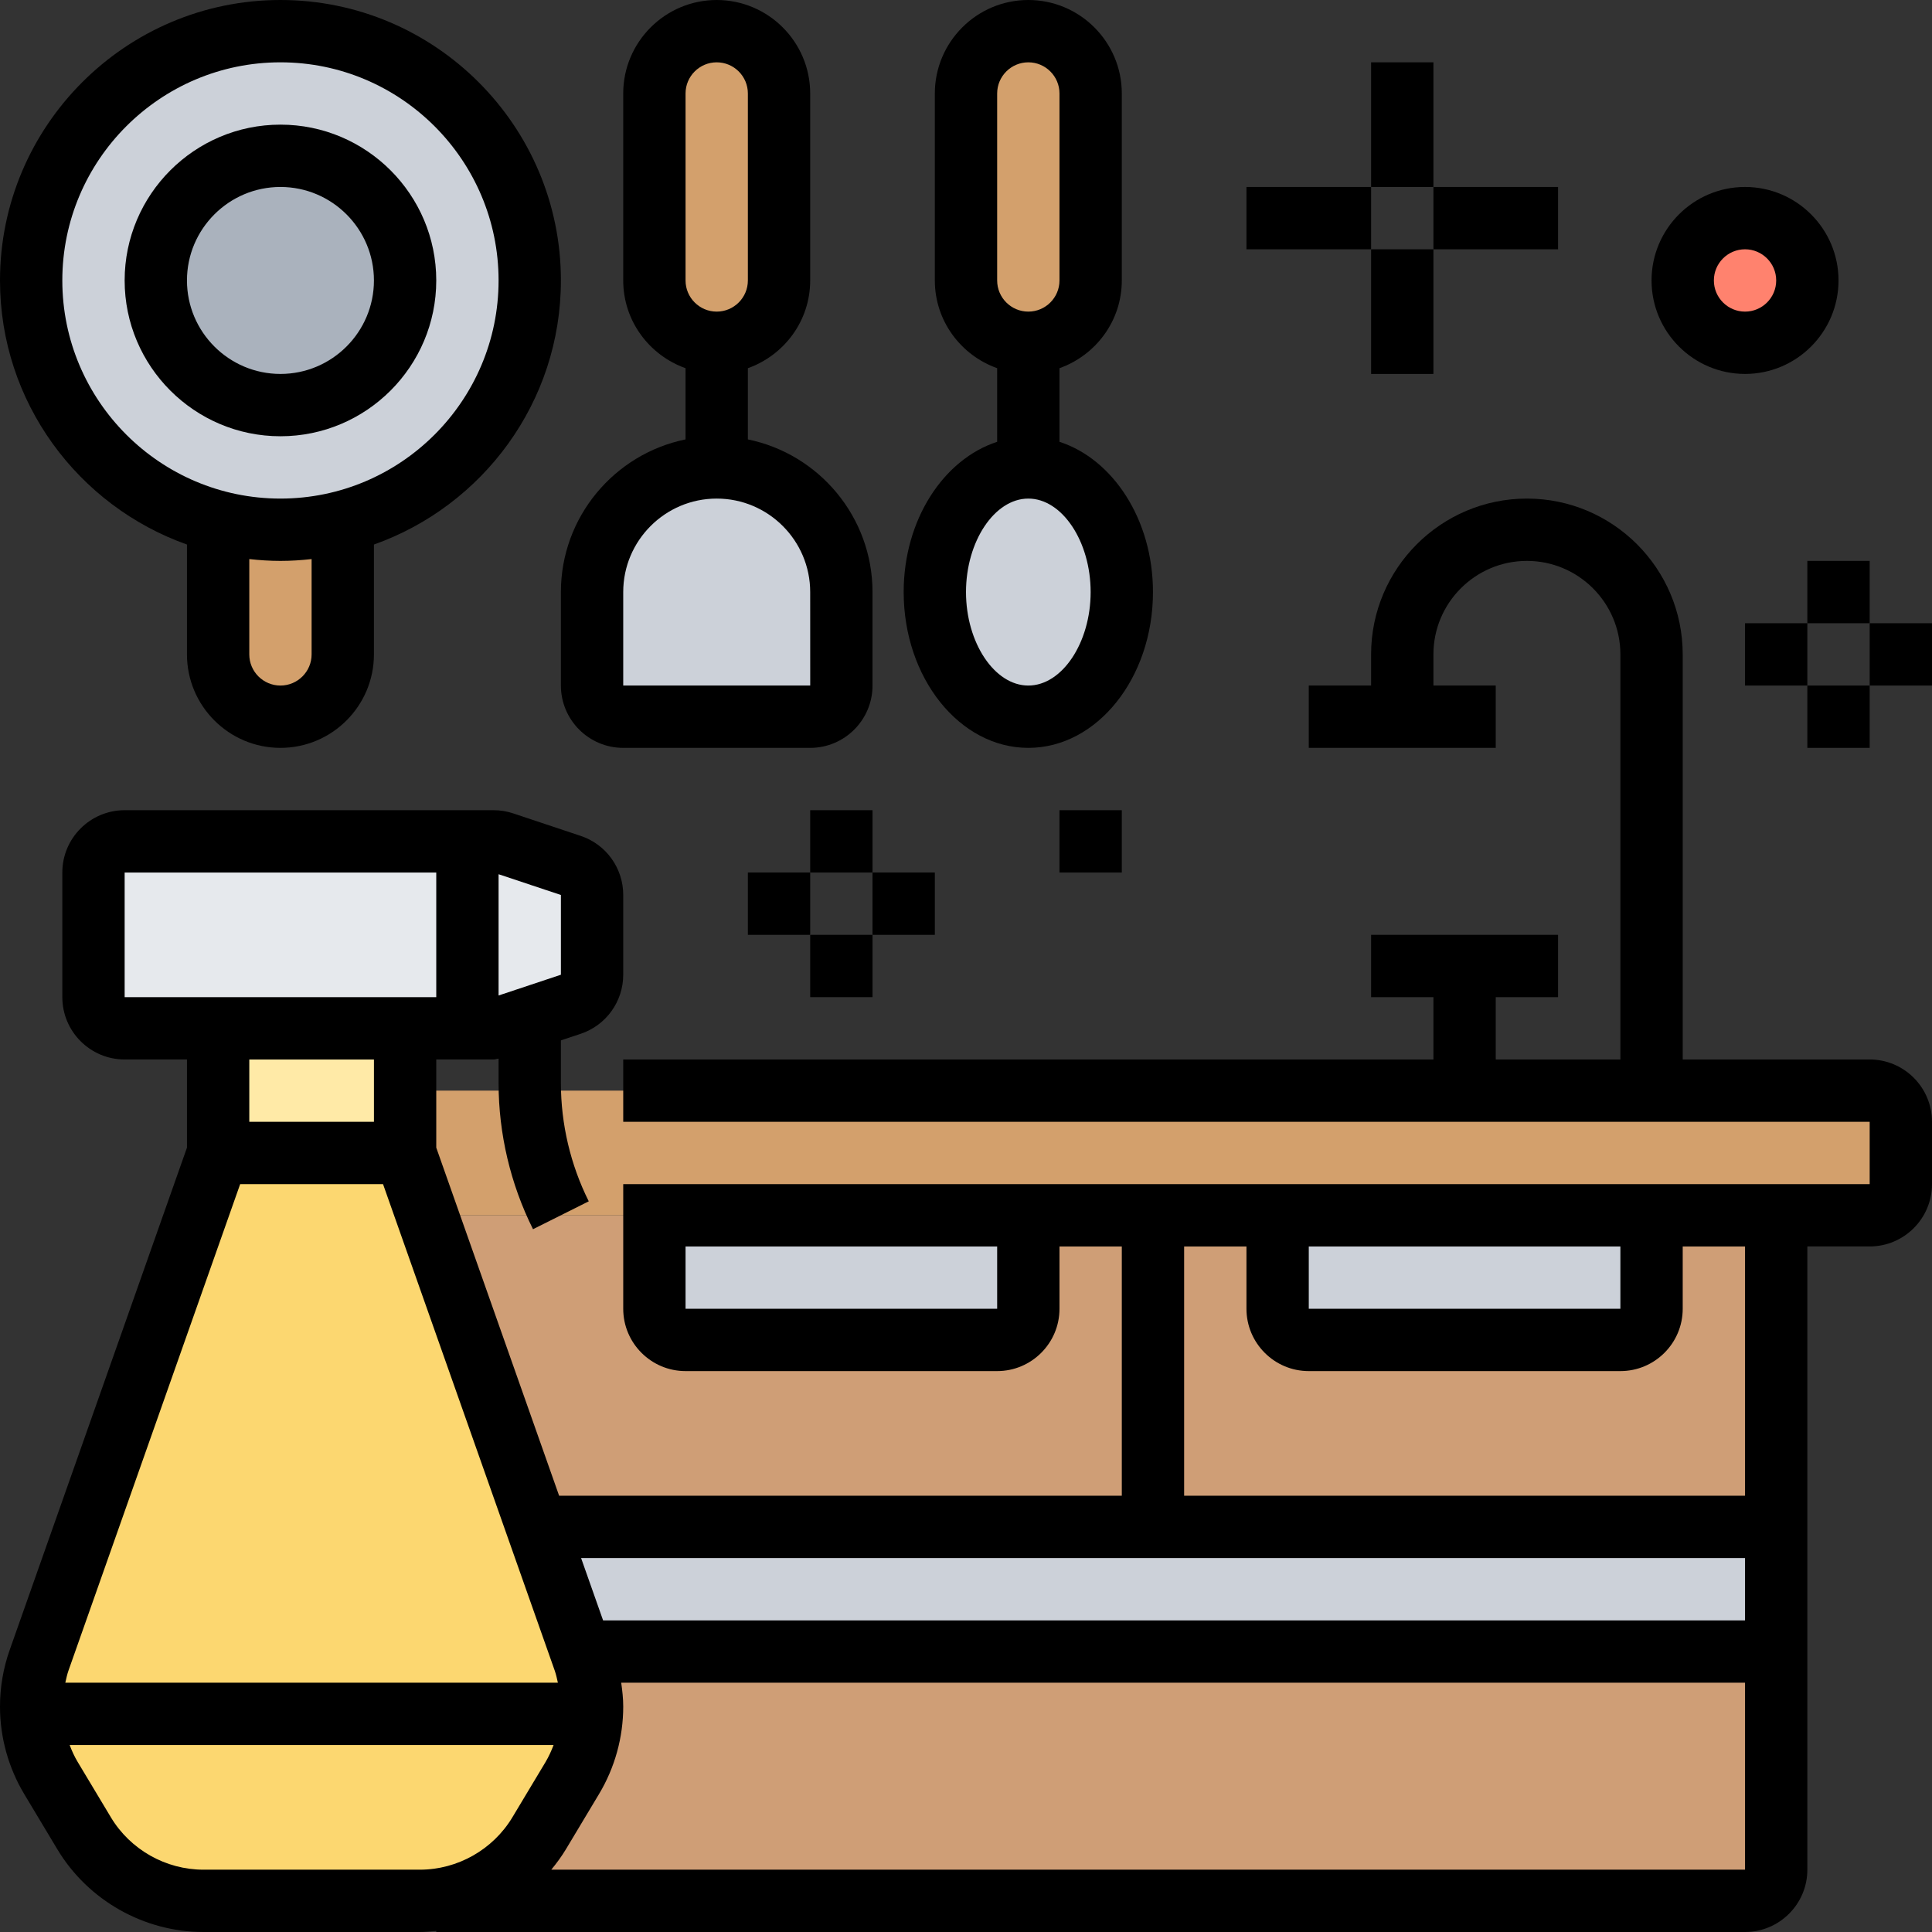
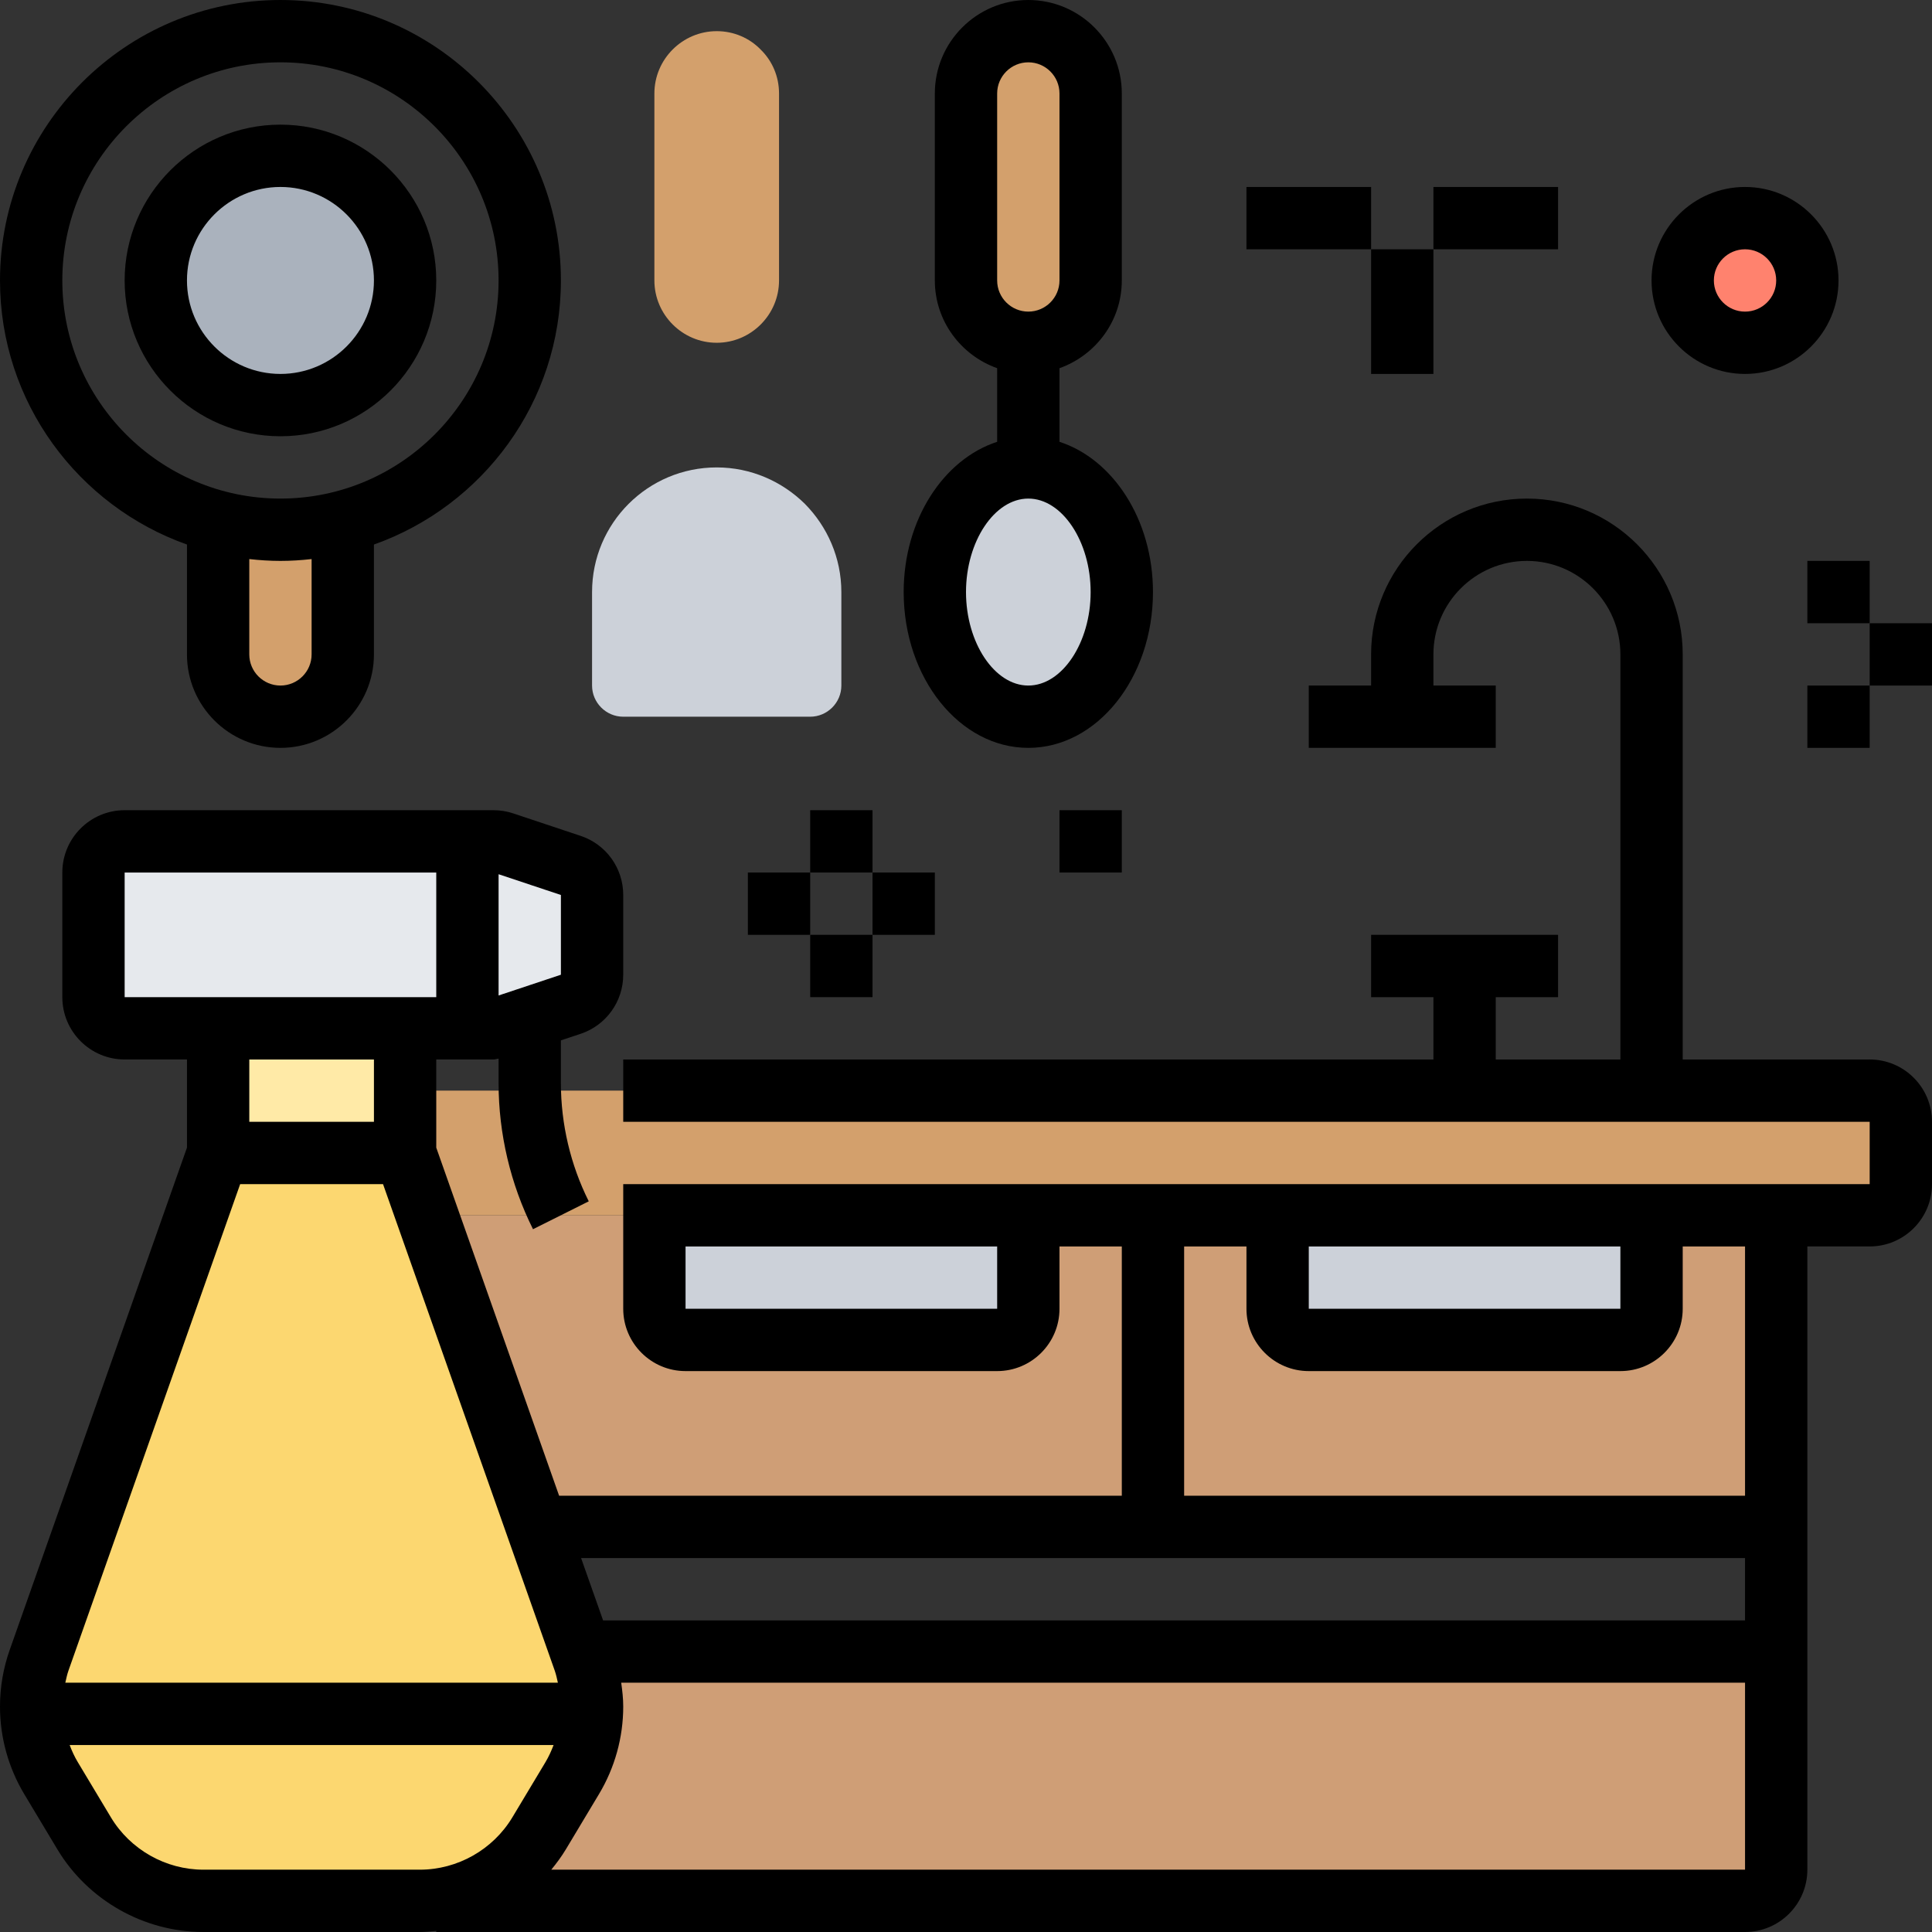
<svg xmlns="http://www.w3.org/2000/svg" id="_x33_0" enable-background="new 0 0 62 62" height="512" viewBox="0 0 62 62" width="512">
  <rect x="0" y="0" width="62" height="62" fill="#333333" stroke="none" />
  <g>
    <g>
      <g>
-         <path d="m57 49v4h-38.35l-1.41-4z" fill="#ccd1d9" />
-       </g>
+         </g>
      <g>
        <path d="m17.3 58.83 1.06-1.77c.42-.69.64-1.49.64-2.3 0-.5-.09-1-.25-1.48l-.1-.28h38.35v7c0 .55-.45 1-1 1h-42v-.04c1.36-.15 2.58-.93 3.3-2.13z" fill="#cf9e76" />
      </g>
      <g>
        <path d="m14 39-.26.09 3.5 9.91h39.76v-10z" fill="#cf9e76" />
      </g>
      <g>
        <path d="m14 39-.26.09-.74-2.09v-2h34 6 7c.55 0 1 .45 1 1v2c0 .55-.45 1-1 1h-3-4-12-8-12z" fill="#d3a06c" />
      </g>
      <g>
        <path d="m53 39v3c0 .55-.45 1-1 1h-10c-.55 0-1-.45-1-1v-3z" fill="#ccd1d9" />
      </g>
      <g>
        <path d="m33 39v3c0 .55-.45 1-1 1h-10c-.55 0-1-.45-1-1v-3z" fill="#ccd1d9" />
      </g>
      <g>
        <path d="m18.75 53.28c.16.48.25.98.25 1.48 0 .81-.22 1.61-.64 2.3l-1.06 1.77c-.72 1.2-1.94 1.98-3.3 2.13-.17.03-.35.04-.53.04h-6.94c-1.57 0-3.02-.82-3.83-2.17l-1.06-1.77c-.42-.69-.64-1.49-.64-2.3 0-.5.09-1 .25-1.48l5.75-16.28h6l.74 2.09 3.5 9.91 1.41 4z" fill="#fcd770" />
      </g>
      <g>
        <path d="m13 35v2h-6v-4h6z" fill="#ffeaa7" />
      </g>
      <g>
        <path d="m18.32 27.77-2.17-.72c-.1-.03-.2-.05-.31-.05h-.84-11c-.55 0-1 .45-1 1v4c0 .55.45 1 1 1h3 6 2 .84c.11 0 .21-.02.31-.05l2.17-.72c.4-.14.68-.52.68-.95v-2.56c0-.43-.28-.81-.68-.95z" fill="#e6e9ed" />
      </g>
      <g>
        <circle cx="56" cy="9" fill="#ff826e" r="2" />
      </g>
      <g>
        <ellipse cx="33" cy="19" fill="#ccd1d9" rx="3" ry="4" />
      </g>
      <g>
        <path d="m27 19v3c0 .55-.45 1-1 1h-6c-.55 0-1-.45-1-1v-3c0-2.21 1.79-4 4-4 1.1 0 2.1.45 2.83 1.17.72.73 1.17 1.73 1.17 2.83z" fill="#ccd1d9" />
      </g>
      <g>
        <path d="m25 3v6c0 1.1-.9 2-2 2s-2-.9-2-2v-6c0-1.1.9-2 2-2 .55 0 1.05.22 1.41.59.37.36.59.86.59 1.41z" fill="#d3a06c" />
      </g>
      <g>
        <path d="m35 3v6c0 1.1-.9 2-2 2s-2-.9-2-2v-6c0-1.1.9-2 2-2 .55 0 1.05.22 1.41.59.37.36.59.86.59 1.41z" fill="#d3a06c" />
      </g>
      <g>
        <path d="m11 16.75v4.25c0 .55-.22 1.05-.59 1.41-.36.37-.86.59-1.41.59-1.1 0-2-.9-2-2v-4.25c.64.16 1.31.25 2 .25s1.36-.09 2-.25z" fill="#d3a06c" />
      </g>
      <g>
-         <path d="m9 1c4.42 0 8 3.58 8 8 0 3.73-2.55 6.86-6 7.75-.64.16-1.31.25-2 .25s-1.36-.09-2-.25c-3.45-.89-6-4.02-6-7.75 0-4.42 3.58-8 8-8z" fill="#ccd1d9" />
-       </g>
+         </g>
      <g>
        <circle cx="9" cy="9" fill="#aab2bd" r="4" />
      </g>
    </g>
    <g>
      <path d="m60 34h-6v-13c0-2.757-2.243-5-5-5s-5 2.243-5 5v1h-2v2h6v-2h-2v-1c0-1.654 1.346-3 3-3s3 1.346 3 3v13h-4v-2h2v-2h-6v2h2v2h-26v2h40v2h-40v4c0 1.103.897 2 2 2h10c1.103 0 2-.897 2-2v-2h2v8h-18.057l-3.943-11.171v-2.829h1.838c.055 0 .107-.022.162-.027v.79c0 1.617.382 3.237 1.105 4.684l1.789-.895c-.585-1.169-.894-2.48-.894-3.788v-1.377l.632-.21c.818-.273 1.368-1.035 1.368-1.898v-2.559c0-.862-.55-1.625-1.367-1.896l-2.162-.721c-.205-.068-.418-.103-.633-.103h-11.838c-1.103 0-2 .897-2 2v4c0 1.103.897 2 2 2h2v2.829l-5.688 16.117c-.207.585-.312 1.197-.312 1.819 0 .989.269 1.961.778 2.81l1.064 1.774c.983 1.635 2.777 2.651 4.684 2.651h6.948c.177 0 .351-.018.526-.035v.035h42c1.103 0 2-.897 2-2v-20h2c1.103 0 2-.897 2-2v-2c0-1.103-.897-2-2-2zm-28 8h-10v-2h10zm10-2h10v2h-10zm14 10v2h-36.646l-.706-2zm-38-21.279v2.559l-2 .666v-3.891zm-14-.721h10v4h-10zm8 6v2h-4v-2zm-4.293 4h4.585l5.51 15.612c.045.127.071.257.101.388h-15.807c.03-.13.056-.261.101-.388zm-1.181 22c-1.208 0-2.346-.644-2.968-1.681l-1.064-1.774c-.105-.174-.187-.357-.259-.545h15.53c-.072.188-.154.371-.258.545l-1.064 1.774c-.623 1.037-1.76 1.681-2.969 1.681zm11.165 0c.169-.205.328-.42.467-.651l1.064-1.774c.509-.849.778-1.82.778-2.81 0-.258-.029-.512-.065-.765h36.065v6zm38.309-12h-18v-8h2v2c0 1.103.897 2 2 2h10c1.103 0 2-.897 2-2v-2h2z" />
      <path d="m6 17.475v3.525c0 1.654 1.346 3 3 3s3-1.346 3-3v-3.525c3.49-1.239 6-4.565 6-8.475 0-4.963-4.038-9-9-9s-9 4.037-9 9c0 3.91 2.51 7.236 6 8.475zm4 3.525c0 .552-.449 1-1 1s-1-.448-1-1v-3.059c.329.037.662.059 1 .059s.671-.022 1-.059zm-1-19c3.86 0 7 3.141 7 7s-3.14 7-7 7-7-3.141-7-7 3.14-7 7-7z" />
      <path d="m9 14c2.757 0 5-2.243 5-5s-2.243-5-5-5-5 2.243-5 5 2.243 5 5 5zm0-8c1.654 0 3 1.346 3 3s-1.346 3-3 3-3-1.346-3-3 1.346-3 3-3z" />
-       <path d="m18 19v3c0 1.103.897 2 2 2h6c1.103 0 2-.897 2-2v-3c0-2.414-1.721-4.434-4-4.899v-2.285c1.161-.414 2-1.514 2-2.816v-6c0-1.654-1.346-3-3-3s-3 1.346-3 3v6c0 1.302.839 2.402 2 2.816v2.285c-2.279.465-4 2.485-4 4.899zm8 0 .001 3h-6.001v-3c0-1.654 1.346-3 3-3s3 1.346 3 3zm-4-16c0-.552.449-1 1-1s1 .448 1 1v6c0 .552-.449 1-1 1s-1-.448-1-1z" />
      <path d="m29 19c0 2.757 1.794 5 4 5s4-2.243 4-5c0-2.323-1.28-4.263-3-4.822v-2.362c1.161-.414 2-1.514 2-2.816v-6c0-1.654-1.346-3-3-3s-3 1.346-3 3v6c0 1.302.839 2.402 2 2.816v2.362c-1.72.559-3 2.499-3 4.822zm6 0c0 1.626-.916 3-2 3s-2-1.374-2-3 .916-3 2-3 2 1.374 2 3zm-3-16c0-.552.449-1 1-1s1 .448 1 1v6c0 .552-.449 1-1 1s-1-.448-1-1z" />
-       <path d="m44 2h2v4h-2z" />
      <path d="m40 6h4v2h-4z" />
      <path d="m44 8h2v4h-2z" />
      <path d="m46 6h4v2h-4z" />
      <path d="m56 12c1.654 0 3-1.346 3-3s-1.346-3-3-3-3 1.346-3 3 1.346 3 3 3zm0-4c.551 0 1 .448 1 1s-.449 1-1 1-1-.448-1-1 .449-1 1-1z" />
      <path d="m58 18h2v2h-2z" />
-       <path d="m56 20h2v2h-2z" />
      <path d="m58 22h2v2h-2z" />
      <path d="m60 20h2v2h-2z" />
      <path d="m26 26h2v2h-2z" />
      <path d="m24 28h2v2h-2z" />
      <path d="m26 30h2v2h-2z" />
      <path d="m28 28h2v2h-2z" />
      <path d="m34 26h2v2h-2z" />
    </g>
  </g>
</svg>